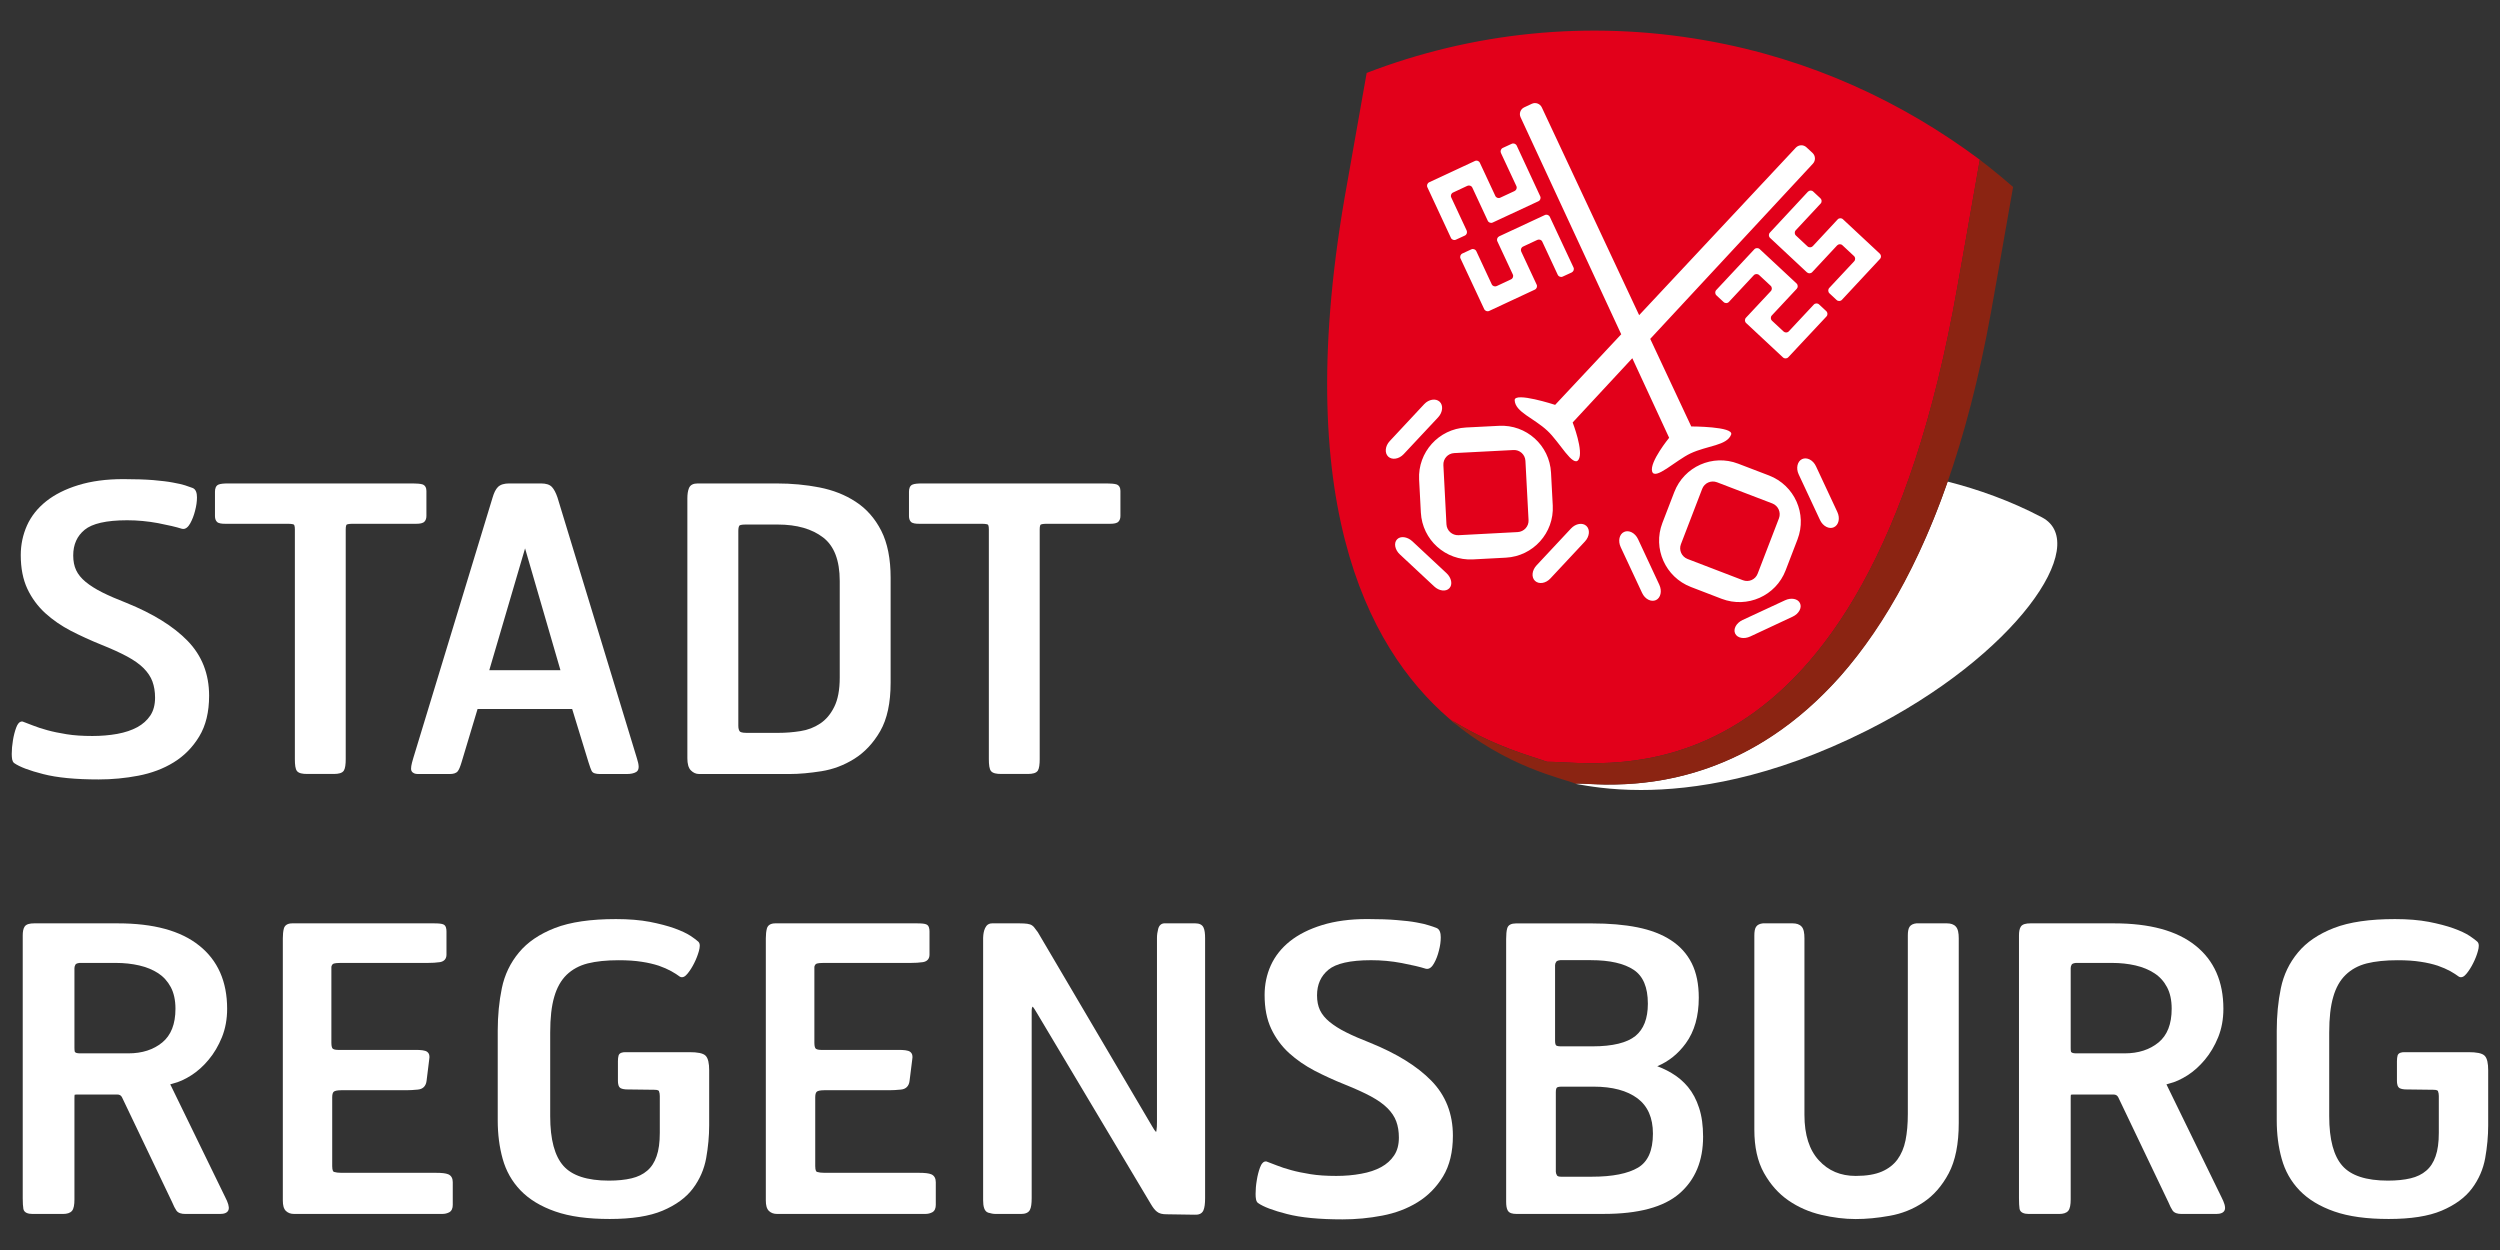
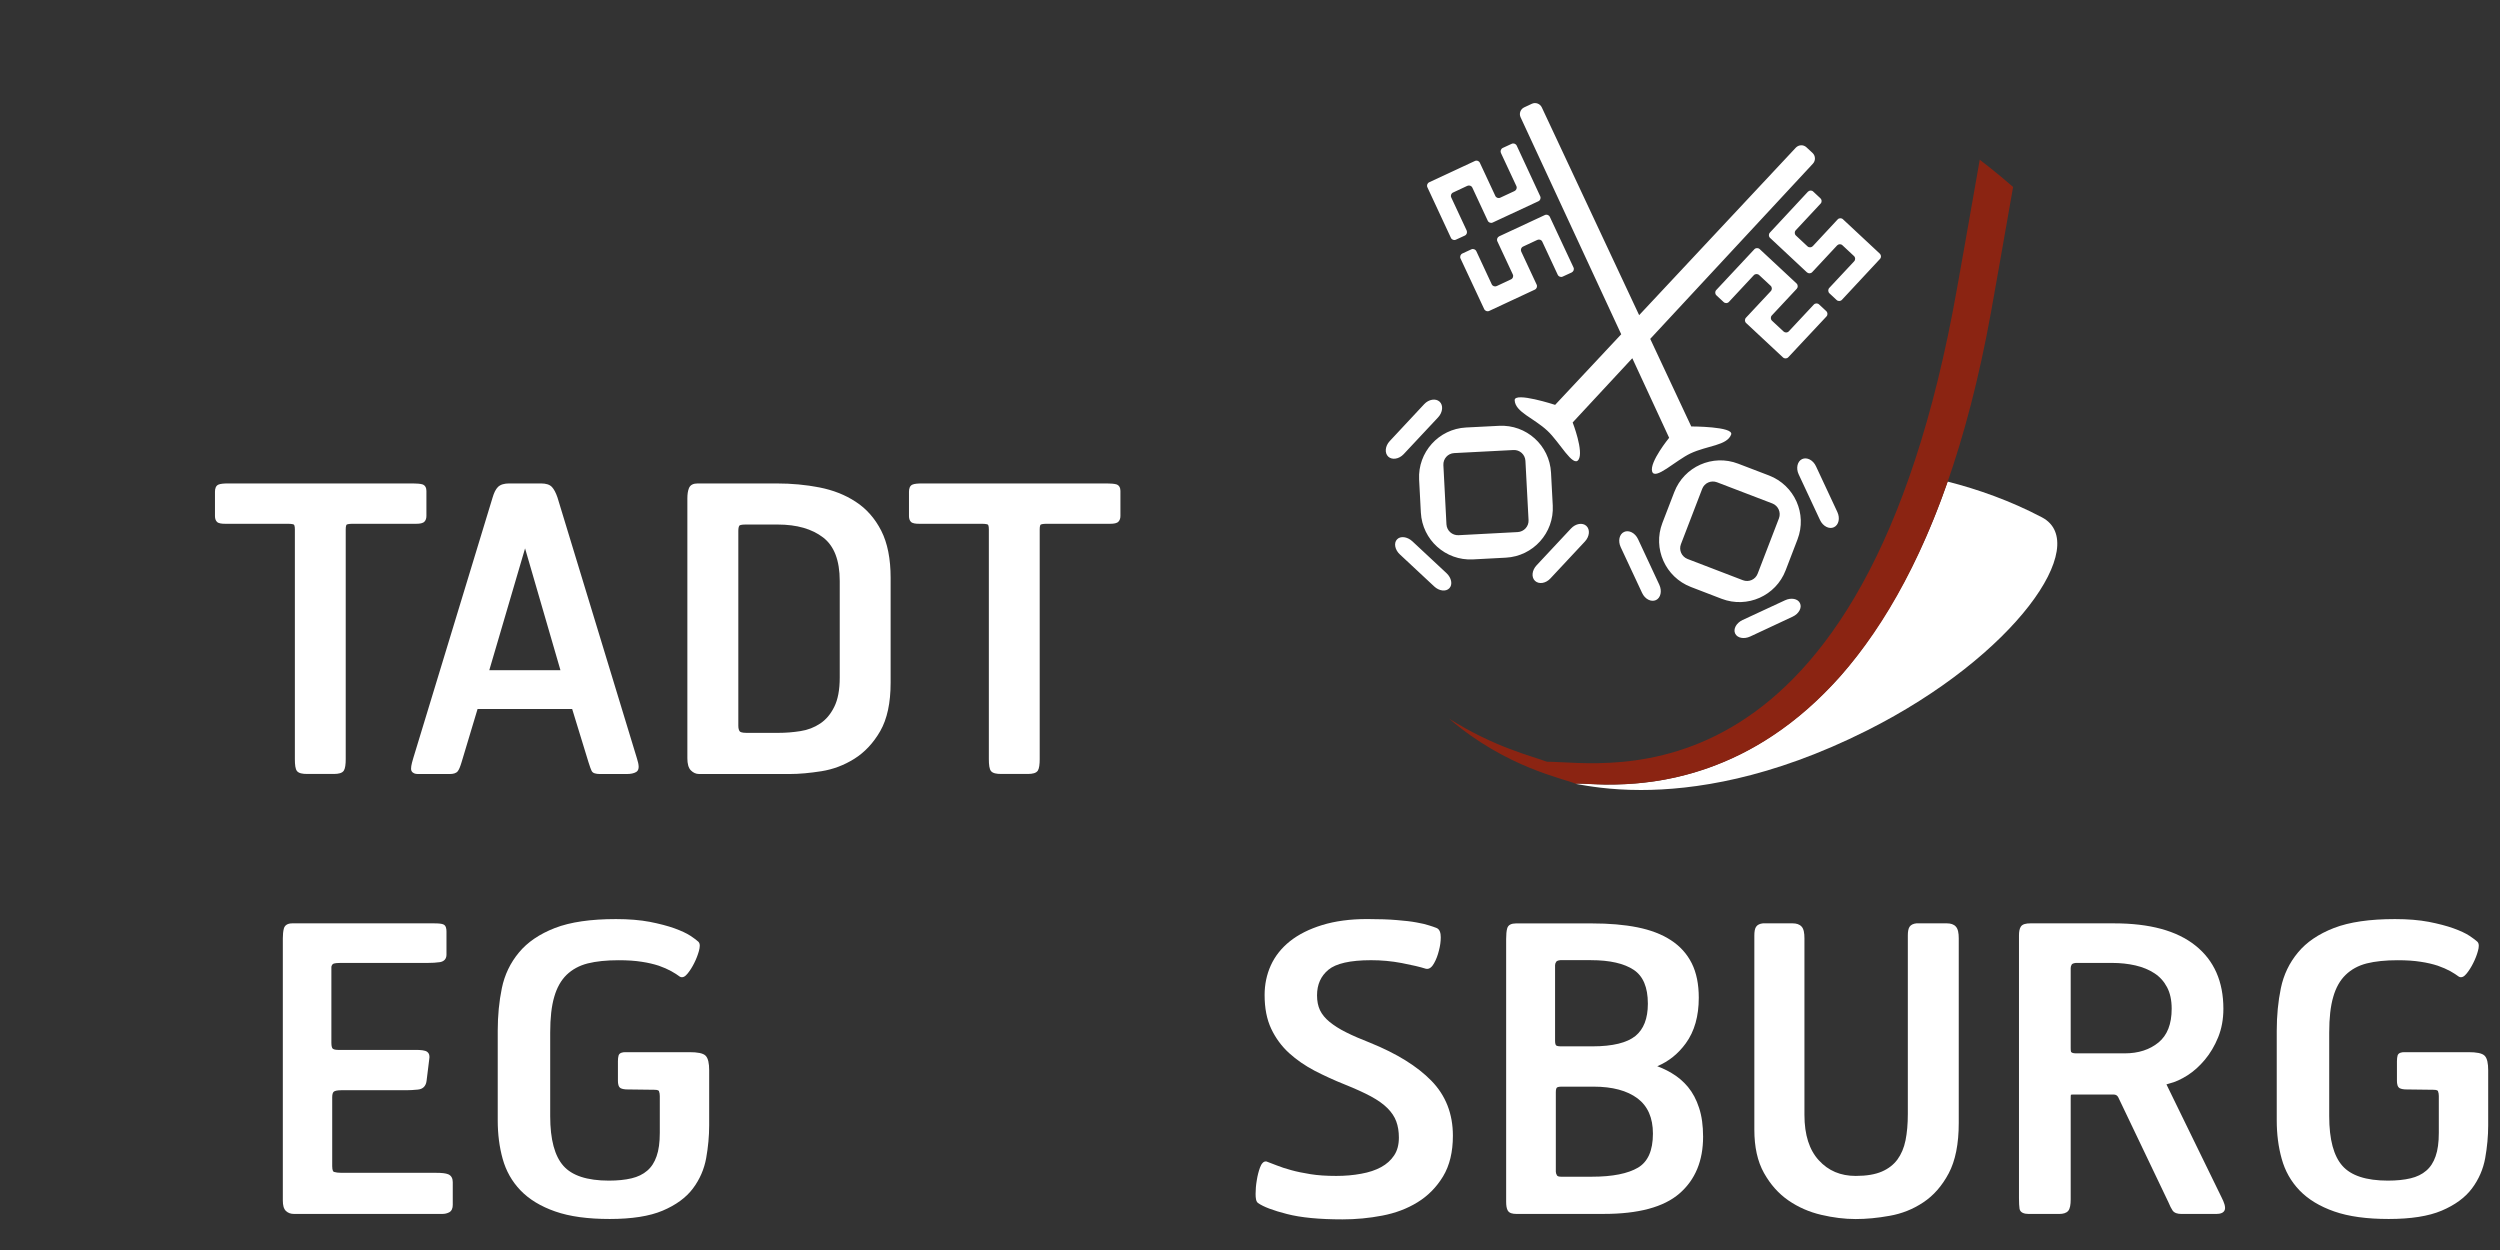
<svg xmlns="http://www.w3.org/2000/svg" width="76" height="38" viewBox="0 0 76 38" fill="none">
  <rect x="0" y="0" width="76" height="38" fill="#333333" stroke="none" />
-   <path d="M60.187 4.857C59.916 6.429 59.502 8.739 59.502 8.739C56.669 24.802 48.8 23.15 47.031 23.158C46.573 22.988 45.489 22.728 44.185 21.928C44.215 21.964 44.247 21.998 44.276 22.03C41.782 20.019 39.214 15.676 40.872 6.034L41.547 2.217C44.722 0.995 48.259 0.594 51.854 1.229C55.065 1.795 57.852 3.114 60.187 4.857Z" fill="#E2001A" />
-   <path fill-rule="evenodd" clip-rule="evenodd" d="M2.269 33.281C2.265 33.296 2.263 33.332 2.263 33.402V36.463C2.263 36.62 2.244 36.743 2.189 36.81C2.131 36.878 2.034 36.904 1.917 36.904H0.988C0.855 36.904 0.73 36.868 0.71 36.747C0.698 36.673 0.691 36.567 0.691 36.427V28.439C0.691 28.325 0.706 28.232 0.749 28.168C0.8 28.092 0.91 28.07 1.037 28.07H3.584C4.662 28.07 5.489 28.291 6.055 28.745C6.623 29.197 6.905 29.841 6.905 30.666C6.905 30.982 6.852 31.271 6.746 31.534C6.64 31.793 6.507 32.02 6.343 32.215C6.182 32.41 6.004 32.569 5.811 32.692C5.622 32.813 5.44 32.895 5.264 32.938C5.226 32.948 5.196 32.957 5.175 32.965C5.181 32.982 5.194 33.006 5.209 33.031L6.85 36.401C6.929 36.554 6.973 36.683 6.95 36.77C6.922 36.874 6.81 36.904 6.691 36.904H5.631C5.514 36.904 5.415 36.876 5.362 36.8C5.323 36.743 5.279 36.658 5.232 36.545L3.709 33.358C3.68 33.3 3.635 33.273 3.561 33.273H2.333C2.305 33.273 2.286 33.275 2.276 33.279L2.269 33.281ZM5.192 30.009C5.096 29.831 4.969 29.691 4.808 29.585C4.643 29.479 4.452 29.4 4.231 29.349C4.008 29.298 3.773 29.273 3.525 29.273H2.418C2.339 29.282 2.307 29.303 2.295 29.322C2.274 29.358 2.263 29.392 2.263 29.428V31.856C2.263 31.909 2.267 31.947 2.274 31.975C2.297 32.009 2.344 32.022 2.441 32.022H3.904C4.322 32.022 4.664 31.911 4.933 31.691C5.196 31.474 5.334 31.137 5.334 30.666C5.334 30.403 5.285 30.185 5.192 30.009Z" fill="white" />
  <path d="M13.656 36.854C13.594 36.886 13.527 36.903 13.454 36.903H8.931C8.839 36.903 8.759 36.875 8.695 36.816C8.623 36.75 8.598 36.636 8.598 36.498V28.523C8.598 28.409 8.608 28.309 8.629 28.229C8.659 28.114 8.761 28.07 8.884 28.07H13.194C13.331 28.07 13.437 28.078 13.491 28.108C13.558 28.146 13.573 28.235 13.573 28.32V29.022C13.573 29.149 13.501 29.227 13.376 29.249C13.274 29.264 13.138 29.274 12.967 29.274H10.324C10.186 29.274 10.129 29.295 10.112 29.312C10.086 29.342 10.074 29.372 10.074 29.404V31.703C10.074 31.811 10.095 31.86 10.114 31.878C10.137 31.898 10.186 31.917 10.277 31.917H12.634C12.795 31.917 12.922 31.929 12.984 31.974C13.056 32.027 13.066 32.112 13.049 32.201L12.967 32.863C12.947 33.017 12.856 33.109 12.706 33.123C12.581 33.136 12.462 33.143 12.347 33.143H10.373C10.248 33.143 10.178 33.162 10.148 33.187C10.12 33.21 10.099 33.259 10.099 33.357V35.45C10.099 35.588 10.133 35.62 10.152 35.626C10.207 35.643 10.284 35.654 10.383 35.654H13.264C13.425 35.654 13.548 35.666 13.626 35.698C13.724 35.739 13.764 35.828 13.764 35.938V36.629C13.764 36.727 13.734 36.812 13.656 36.854Z" fill="white" />
  <path d="M21.468 35.206C21.407 35.543 21.273 35.852 21.065 36.13C20.855 36.41 20.547 36.633 20.147 36.803C19.744 36.974 19.205 37.057 18.535 37.057C17.871 37.057 17.32 36.983 16.878 36.828C16.439 36.675 16.087 36.461 15.824 36.188C15.563 35.916 15.383 35.596 15.281 35.229C15.18 34.866 15.131 34.476 15.131 34.058V31.333C15.131 30.875 15.173 30.444 15.256 30.041C15.341 29.63 15.515 29.269 15.776 28.956C16.037 28.64 16.403 28.393 16.87 28.211C17.341 28.029 17.96 27.94 18.726 27.94C19.118 27.94 19.462 27.969 19.754 28.024C20.047 28.082 20.295 28.147 20.501 28.22C20.704 28.294 20.87 28.37 20.991 28.449C21.105 28.525 21.188 28.587 21.233 28.631C21.264 28.663 21.273 28.709 21.273 28.752C21.273 28.799 21.262 28.852 21.247 28.911C21.213 29.032 21.167 29.153 21.105 29.276C21.044 29.399 20.978 29.503 20.908 29.59C20.872 29.634 20.836 29.67 20.8 29.689C20.762 29.71 20.711 29.717 20.668 29.691C20.598 29.638 20.509 29.581 20.403 29.522C20.299 29.465 20.174 29.409 20.028 29.358C19.879 29.31 19.706 29.267 19.508 29.238C19.307 29.206 19.076 29.191 18.808 29.191C18.439 29.191 18.125 29.223 17.865 29.288C17.608 29.354 17.396 29.471 17.224 29.636C17.055 29.802 16.929 30.024 16.849 30.304C16.766 30.586 16.726 30.947 16.726 31.388V33.931C16.726 34.648 16.864 35.144 17.127 35.441C17.387 35.736 17.843 35.891 18.512 35.891C18.777 35.891 19.006 35.867 19.199 35.821C19.39 35.776 19.549 35.698 19.674 35.59C19.801 35.483 19.896 35.337 19.96 35.151C20.026 34.966 20.058 34.728 20.058 34.44V33.32C20.058 33.263 20.049 33.212 20.032 33.17C20.028 33.157 20.002 33.129 19.892 33.129L19.082 33.119C18.993 33.119 18.919 33.108 18.868 33.081C18.8 33.042 18.785 32.947 18.785 32.856V32.262C18.785 32.194 18.791 32.137 18.804 32.09C18.83 32.003 18.927 31.986 19.01 31.986H20.963C21.197 31.986 21.372 32.014 21.451 32.094C21.529 32.173 21.559 32.33 21.559 32.535V34.213C21.559 34.542 21.527 34.873 21.468 35.206Z" fill="white" />
-   <path d="M28.34 36.854C28.278 36.886 28.21 36.903 28.138 36.903H23.616C23.523 36.903 23.442 36.875 23.379 36.816C23.307 36.75 23.281 36.636 23.281 36.498V28.523C23.281 28.409 23.292 28.309 23.313 28.229C23.343 28.114 23.445 28.07 23.568 28.07H27.877C28.015 28.07 28.121 28.078 28.174 28.108C28.242 28.146 28.257 28.235 28.257 28.32V29.022C28.257 29.149 28.185 29.227 28.059 29.249C27.958 29.264 27.822 29.274 27.65 29.274H25.008C24.87 29.274 24.812 29.295 24.796 29.312C24.77 29.342 24.757 29.372 24.757 29.404V31.703C24.757 31.811 24.779 31.86 24.798 31.878C24.821 31.898 24.87 31.917 24.961 31.917H27.317C27.478 31.917 27.606 31.929 27.667 31.974C27.739 32.027 27.75 32.112 27.733 32.201L27.65 32.863C27.631 33.017 27.54 33.109 27.389 33.123C27.264 33.136 27.145 33.143 27.031 33.143H25.056C24.931 33.143 24.861 33.162 24.832 33.187C24.804 33.21 24.783 33.259 24.783 33.357V35.45C24.783 35.588 24.817 35.62 24.836 35.626C24.891 35.643 24.967 35.654 25.067 35.654H27.949C28.108 35.654 28.231 35.666 28.31 35.698C28.407 35.739 28.448 35.828 28.448 35.938V36.629C28.448 36.727 28.418 36.812 28.34 36.854Z" fill="white" />
-   <path d="M35.146 34.414C35.151 34.401 35.155 34.384 35.157 34.363C35.168 34.301 35.172 34.217 35.172 34.106V28.512C35.172 28.418 35.185 28.327 35.21 28.234C35.24 28.125 35.312 28.062 35.422 28.07H36.338C36.453 28.07 36.548 28.106 36.589 28.202C36.623 28.276 36.635 28.386 36.635 28.522V36.426C36.635 36.588 36.62 36.713 36.584 36.795C36.538 36.901 36.434 36.935 36.311 36.927L35.458 36.914C35.339 36.914 35.242 36.893 35.172 36.836C35.106 36.787 35.042 36.7 34.977 36.588L31.513 30.781C31.469 30.702 31.429 30.645 31.397 30.603C31.367 30.615 31.363 30.677 31.363 30.762V36.426C31.363 36.586 31.348 36.709 31.308 36.783C31.261 36.872 31.159 36.904 31.043 36.904H30.268C30.196 36.904 30.122 36.889 30.041 36.865C29.919 36.825 29.887 36.668 29.887 36.486V28.512C29.887 28.494 29.889 28.465 29.893 28.422C29.897 28.38 29.906 28.335 29.919 28.287C29.933 28.236 29.957 28.189 29.988 28.147C30.031 28.094 30.092 28.07 30.16 28.07H30.994C31.093 28.07 31.17 28.075 31.229 28.083C31.289 28.091 31.342 28.108 31.38 28.136C31.414 28.159 31.443 28.191 31.467 28.229C31.486 28.259 31.513 28.295 31.552 28.342L35.034 34.255C35.076 34.329 35.11 34.378 35.138 34.405L35.146 34.414Z" fill="white" />
  <path d="M43.869 35.763C43.669 36.092 43.41 36.355 43.092 36.55C42.776 36.745 42.418 36.879 42.019 36.955C41.623 37.031 41.22 37.069 40.812 37.069C40.111 37.069 39.548 37.016 39.124 36.906C38.706 36.8 38.41 36.688 38.242 36.571C38.208 36.543 38.191 36.501 38.183 36.459C38.174 36.416 38.17 36.361 38.17 36.295C38.17 36.166 38.181 36.028 38.206 35.882C38.229 35.733 38.263 35.606 38.303 35.496C38.325 35.438 38.348 35.392 38.378 35.36C38.407 35.324 38.45 35.3 38.501 35.309L38.817 35.43C38.938 35.479 39.082 35.525 39.252 35.572C39.419 35.619 39.616 35.659 39.839 35.695C40.062 35.731 40.323 35.748 40.622 35.748C40.887 35.748 41.139 35.727 41.379 35.682C41.616 35.64 41.818 35.572 41.985 35.481C42.153 35.39 42.284 35.271 42.382 35.124C42.477 34.982 42.526 34.802 42.526 34.582C42.526 34.397 42.499 34.234 42.446 34.09C42.395 33.95 42.306 33.816 42.18 33.689C42.055 33.564 41.888 33.445 41.676 33.33C41.464 33.216 41.201 33.097 40.885 32.97C40.566 32.843 40.261 32.703 39.968 32.552C39.676 32.399 39.415 32.219 39.188 32.013C38.961 31.805 38.779 31.559 38.645 31.275C38.509 30.987 38.444 30.645 38.444 30.249C38.444 29.931 38.505 29.631 38.632 29.349C38.76 29.067 38.955 28.821 39.215 28.613C39.476 28.406 39.803 28.242 40.193 28.122C40.586 28.001 41.042 27.939 41.561 27.939C41.928 27.939 42.231 27.95 42.471 27.971C42.713 27.99 42.91 28.013 43.067 28.043C43.224 28.071 43.347 28.1 43.436 28.13C43.525 28.157 43.601 28.183 43.665 28.208C43.769 28.247 43.799 28.363 43.799 28.493C43.799 28.618 43.782 28.753 43.743 28.898C43.708 29.042 43.659 29.171 43.595 29.284C43.536 29.392 43.451 29.477 43.343 29.449C43.171 29.394 42.927 29.337 42.615 29.277C42.306 29.218 41.994 29.19 41.68 29.19C41.039 29.19 40.613 29.292 40.386 29.479C40.155 29.67 40.038 29.926 40.038 30.259C40.038 30.435 40.068 30.584 40.127 30.709C40.187 30.834 40.282 30.953 40.416 31.063C40.55 31.173 40.719 31.282 40.923 31.383C41.126 31.485 41.372 31.591 41.654 31.701C42.46 32.028 43.082 32.412 43.514 32.855C43.951 33.303 44.168 33.861 44.168 34.526C44.168 35.016 44.07 35.43 43.869 35.763Z" fill="white" />
  <path fill-rule="evenodd" clip-rule="evenodd" d="M51.057 36.281C50.576 36.699 49.804 36.903 48.754 36.903H46.095C45.984 36.903 45.883 36.882 45.836 36.801C45.8 36.739 45.787 36.646 45.787 36.534V28.547C45.787 28.411 45.796 28.301 45.819 28.222C45.849 28.11 45.957 28.072 46.084 28.072H48.404C48.917 28.072 49.373 28.11 49.774 28.19C50.177 28.271 50.517 28.4 50.794 28.581C51.072 28.761 51.284 28.994 51.429 29.283C51.573 29.571 51.643 29.921 51.643 30.332C51.643 30.89 51.513 31.353 51.248 31.717C51.017 32.035 50.729 32.267 50.381 32.413C50.531 32.47 50.678 32.538 50.816 32.621C51.004 32.731 51.17 32.871 51.314 33.043C51.458 33.217 51.571 33.429 51.651 33.677C51.734 33.925 51.774 34.22 51.774 34.557C51.774 35.287 51.537 35.864 51.057 36.281ZM49.666 29.484C49.376 29.291 48.945 29.189 48.364 29.189H47.429C47.35 29.198 47.318 29.221 47.308 29.24C47.284 29.274 47.274 29.308 47.274 29.344V31.641C47.274 31.726 47.291 31.764 47.306 31.779C47.318 31.792 47.359 31.809 47.452 31.809H48.413C49.032 31.809 49.462 31.698 49.715 31.495C49.965 31.291 50.095 30.969 50.095 30.511C50.095 30.006 49.946 29.671 49.666 29.484ZM49.781 33.391C49.465 33.155 49.021 33.034 48.44 33.034H47.477C47.382 33.034 47.342 33.051 47.329 33.064C47.314 33.079 47.297 33.117 47.297 33.202V35.618C47.297 35.654 47.308 35.69 47.331 35.73C47.344 35.751 47.373 35.772 47.454 35.772H48.394C49.023 35.772 49.49 35.677 49.798 35.495C50.092 35.319 50.249 34.983 50.249 34.462C50.249 33.978 50.09 33.624 49.781 33.391Z" fill="white" />
  <path d="M59.241 35.669C59.039 36.049 58.781 36.346 58.465 36.554C58.153 36.762 57.811 36.897 57.442 36.961C57.077 37.027 56.736 37.059 56.414 37.059C56.076 37.059 55.727 37.016 55.366 36.931C55.001 36.846 54.668 36.7 54.369 36.494C54.068 36.287 53.82 36.007 53.625 35.659C53.428 35.307 53.332 34.868 53.332 34.344V28.439C53.332 28.329 53.345 28.236 53.383 28.177C53.425 28.111 53.504 28.079 53.591 28.07H54.498C54.611 28.07 54.704 28.098 54.768 28.168C54.834 28.238 54.855 28.365 54.855 28.524V33.892C54.855 34.501 55.003 34.959 55.292 35.273C55.582 35.591 55.953 35.748 56.414 35.748C56.742 35.748 57.005 35.703 57.207 35.616C57.408 35.529 57.565 35.407 57.682 35.249C57.798 35.09 57.881 34.897 57.928 34.666C57.975 34.431 57.998 34.166 57.998 33.869V28.439C57.998 28.329 58.011 28.236 58.049 28.177C58.091 28.111 58.17 28.079 58.257 28.07H59.188C59.3 28.07 59.395 28.098 59.457 28.168C59.523 28.238 59.546 28.365 59.546 28.524V34.142C59.546 34.774 59.444 35.286 59.241 35.669Z" fill="white" />
  <path fill-rule="evenodd" clip-rule="evenodd" d="M62.955 33.281C62.951 33.296 62.949 33.332 62.949 33.402V36.463C62.949 36.62 62.929 36.743 62.874 36.81C62.817 36.878 62.717 36.904 62.603 36.904H61.674C61.54 36.904 61.415 36.868 61.394 36.747C61.383 36.673 61.377 36.567 61.377 36.427V28.439C61.377 28.325 61.392 28.232 61.434 28.168C61.485 28.092 61.595 28.07 61.723 28.07H64.27C65.347 28.07 66.174 28.291 66.741 28.745C67.309 29.197 67.591 29.841 67.591 30.666C67.591 30.982 67.538 31.271 67.432 31.534C67.326 31.793 67.192 32.02 67.029 32.215C66.866 32.41 66.69 32.569 66.497 32.692C66.306 32.813 66.126 32.895 65.95 32.938C65.911 32.948 65.882 32.957 65.86 32.965C65.867 32.982 65.879 33.006 65.892 33.031L67.536 36.401C67.614 36.554 67.659 36.683 67.636 36.77C67.608 36.874 67.493 36.904 67.375 36.904H66.316C66.2 36.904 66.1 36.876 66.047 36.8C66.009 36.743 65.964 36.658 65.918 36.545L64.395 33.358C64.365 33.3 64.321 33.273 64.244 33.273H63.019C62.991 33.273 62.972 33.275 62.961 33.279L62.955 33.281ZM65.877 30.009C65.782 29.831 65.655 29.691 65.491 29.585C65.328 29.479 65.137 29.4 64.917 29.349C64.694 29.298 64.459 29.273 64.21 29.273H63.103C63.025 29.282 62.993 29.303 62.98 29.322C62.959 29.358 62.949 29.392 62.949 29.428V31.856C62.949 31.909 62.951 31.947 62.959 31.975C62.982 32.009 63.029 32.022 63.127 32.022H64.59C65.008 32.022 65.349 31.911 65.619 31.691C65.882 31.474 66.019 31.137 66.019 30.666C66.019 30.403 65.971 30.185 65.877 30.009Z" fill="white" />
  <path d="M75.55 35.206C75.489 35.543 75.355 35.852 75.147 36.13C74.937 36.41 74.629 36.633 74.229 36.803C73.826 36.974 73.287 37.057 72.617 37.057C71.953 37.057 71.402 36.983 70.96 36.828C70.522 36.675 70.169 36.461 69.906 36.188C69.645 35.916 69.465 35.596 69.364 35.229C69.262 34.866 69.213 34.476 69.213 34.058V31.333C69.213 30.875 69.255 30.444 69.338 30.041C69.423 29.63 69.597 29.269 69.858 28.956C70.118 28.64 70.485 28.393 70.952 28.211C71.423 28.029 72.042 27.94 72.808 27.94C73.2 27.94 73.544 27.969 73.836 28.024C74.129 28.082 74.379 28.147 74.583 28.22C74.789 28.294 74.952 28.37 75.073 28.449C75.187 28.525 75.268 28.587 75.315 28.631C75.346 28.663 75.355 28.709 75.355 28.752C75.355 28.799 75.346 28.852 75.329 28.911C75.296 29.032 75.249 29.153 75.187 29.276C75.126 29.399 75.06 29.503 74.99 29.59C74.954 29.634 74.918 29.67 74.882 29.689C74.844 29.71 74.793 29.717 74.75 29.691C74.68 29.638 74.591 29.581 74.487 29.522C74.381 29.465 74.256 29.409 74.11 29.358C73.962 29.31 73.788 29.267 73.59 29.238C73.389 29.206 73.158 29.191 72.89 29.191C72.521 29.191 72.207 29.223 71.947 29.288C71.69 29.354 71.478 29.471 71.308 29.636C71.136 29.802 71.011 30.024 70.931 30.304C70.848 30.586 70.808 30.947 70.808 31.388V33.931C70.808 34.648 70.946 35.144 71.209 35.441C71.469 35.736 71.925 35.891 72.594 35.891C72.859 35.891 73.088 35.867 73.281 35.821C73.472 35.776 73.631 35.698 73.756 35.59C73.883 35.483 73.978 35.337 74.042 35.151C74.108 34.966 74.14 34.728 74.14 34.44V33.32C74.14 33.263 74.131 33.212 74.114 33.17C74.11 33.157 74.085 33.129 73.974 33.129L73.164 33.119C73.075 33.119 73.001 33.108 72.95 33.081C72.882 33.042 72.867 32.947 72.867 32.856V32.262C72.867 32.194 72.874 32.137 72.886 32.09C72.912 32.003 73.009 31.986 73.092 31.986H75.045C75.278 31.986 75.454 32.014 75.533 32.094C75.612 32.173 75.641 32.33 75.641 32.535V34.213C75.641 34.542 75.609 34.873 75.55 35.206Z" fill="white" />
-   <path d="M6.056 22.389C5.857 22.718 5.598 22.981 5.28 23.176C4.964 23.371 4.605 23.504 4.207 23.581C3.81 23.657 3.407 23.695 3 23.695C2.298 23.695 1.736 23.642 1.312 23.532C0.894 23.426 0.597 23.314 0.43 23.197C0.396 23.172 0.379 23.127 0.37 23.087C0.362 23.042 0.357 22.987 0.357 22.921C0.357 22.792 0.368 22.654 0.393 22.508C0.417 22.359 0.451 22.232 0.491 22.122C0.512 22.064 0.536 22.018 0.565 21.986C0.595 21.952 0.637 21.927 0.688 21.935L1.004 22.056C1.125 22.105 1.269 22.151 1.439 22.198C1.607 22.245 1.804 22.285 2.027 22.321C2.249 22.357 2.51 22.374 2.809 22.374C3.074 22.374 3.327 22.353 3.566 22.31C3.804 22.266 4.005 22.198 4.173 22.107C4.34 22.016 4.472 21.897 4.569 21.753C4.665 21.608 4.714 21.428 4.714 21.208C4.714 21.023 4.686 20.86 4.633 20.715C4.582 20.576 4.493 20.442 4.368 20.315C4.243 20.189 4.075 20.071 3.863 19.956C3.651 19.842 3.388 19.723 3.072 19.596C2.754 19.468 2.449 19.328 2.156 19.178C1.863 19.025 1.602 18.845 1.375 18.639C1.149 18.431 0.966 18.185 0.832 17.901C0.697 17.613 0.631 17.269 0.631 16.875C0.631 16.556 0.695 16.258 0.82 15.975C0.947 15.693 1.142 15.447 1.403 15.239C1.664 15.032 1.99 14.868 2.381 14.748C2.773 14.627 3.229 14.565 3.749 14.565C4.116 14.565 4.419 14.576 4.659 14.595C4.9 14.616 5.098 14.639 5.254 14.669C5.411 14.697 5.537 14.726 5.626 14.754C5.713 14.784 5.789 14.809 5.855 14.834C5.956 14.873 5.988 14.989 5.988 15.119C5.988 15.244 5.969 15.38 5.931 15.524C5.895 15.668 5.846 15.797 5.783 15.91C5.723 16.018 5.638 16.103 5.53 16.075C5.358 16.02 5.114 15.963 4.803 15.903C4.493 15.846 4.181 15.816 3.867 15.816C3.227 15.816 2.803 15.918 2.574 16.105C2.343 16.294 2.226 16.552 2.226 16.885C2.226 17.061 2.256 17.21 2.315 17.335C2.374 17.46 2.47 17.579 2.603 17.689C2.737 17.799 2.907 17.907 3.11 18.009C3.314 18.111 3.56 18.217 3.842 18.327C4.65 18.654 5.271 19.038 5.702 19.481C6.139 19.931 6.357 20.489 6.357 21.152C6.357 21.642 6.258 22.056 6.056 22.389Z" fill="white" />
  <path d="M12.906 15.855C12.857 15.91 12.76 15.923 12.654 15.923H10.724C10.601 15.923 10.55 15.94 10.537 15.95C10.529 15.959 10.51 15.993 10.51 16.09V23.077C10.51 23.233 10.495 23.357 10.454 23.424C10.404 23.505 10.287 23.528 10.153 23.528H9.333C9.199 23.528 9.084 23.509 9.029 23.441C8.978 23.38 8.964 23.246 8.964 23.077V16.09C8.964 15.993 8.944 15.959 8.936 15.95C8.923 15.94 8.872 15.923 8.749 15.923H6.845C6.739 15.923 6.641 15.912 6.595 15.864C6.55 15.819 6.535 15.755 6.535 15.685V14.947C6.535 14.854 6.561 14.765 6.643 14.731C6.703 14.706 6.8 14.697 6.928 14.697H12.558C12.677 14.697 12.773 14.706 12.836 14.723C12.927 14.75 12.963 14.831 12.963 14.924V15.685C12.963 15.751 12.947 15.811 12.906 15.855Z" fill="white" />
  <path fill-rule="evenodd" clip-rule="evenodd" d="M19.415 23.303C19.417 23.367 19.4 23.433 19.343 23.467C19.271 23.511 19.173 23.53 19.057 23.53H18.236C18.177 23.53 18.126 23.524 18.085 23.511C18.045 23.501 18.007 23.477 17.986 23.437C17.962 23.392 17.933 23.303 17.892 23.178L17.394 21.554H14.518L14.03 23.178C13.992 23.303 13.954 23.399 13.914 23.448C13.863 23.509 13.776 23.53 13.676 23.53H12.7C12.622 23.53 12.546 23.507 12.51 23.437C12.491 23.399 12.495 23.341 12.503 23.288C12.512 23.229 12.531 23.155 12.56 23.059L14.976 15.121C15.017 14.981 15.069 14.873 15.139 14.803C15.216 14.729 15.332 14.697 15.475 14.697H16.45C16.59 14.697 16.707 14.727 16.779 14.805C16.843 14.873 16.898 14.981 16.946 15.119L19.364 23.059C19.396 23.157 19.413 23.238 19.415 23.303ZM15.962 16.671L14.874 20.375H17.038L15.962 16.671Z" fill="white" />
  <path fill-rule="evenodd" clip-rule="evenodd" d="M26.759 22.226C26.549 22.59 26.286 22.87 25.972 23.067C25.66 23.263 25.327 23.388 24.971 23.445C24.619 23.5 24.298 23.53 24.01 23.53H21.255C21.157 23.53 21.075 23.492 21.005 23.422C20.926 23.345 20.896 23.214 20.896 23.053V15.148C20.896 15.025 20.911 14.923 20.943 14.843C20.983 14.737 21.083 14.697 21.206 14.697H23.617C24.065 14.697 24.496 14.737 24.907 14.817C25.321 14.898 25.692 15.042 26.014 15.254C26.341 15.466 26.599 15.761 26.79 16.134C26.981 16.51 27.075 16.989 27.075 17.566V20.756C27.075 21.364 26.971 21.856 26.759 22.226ZM25.528 17.663C25.528 17.029 25.355 16.595 25.024 16.34C24.684 16.079 24.226 15.946 23.643 15.946H22.659C22.525 15.946 22.483 15.969 22.477 15.98C22.459 16.005 22.445 16.054 22.445 16.137V22.064C22.445 22.145 22.462 22.198 22.487 22.232C22.502 22.253 22.557 22.279 22.693 22.279H23.654C23.881 22.279 24.107 22.262 24.332 22.226C24.555 22.192 24.754 22.115 24.933 21.996C25.108 21.88 25.251 21.712 25.361 21.489C25.471 21.269 25.528 20.974 25.528 20.597V17.663Z" fill="white" />
  <path d="M34.004 15.855C33.955 15.91 33.858 15.923 33.752 15.923H31.822C31.698 15.923 31.648 15.94 31.635 15.95C31.626 15.959 31.607 15.993 31.607 16.09V23.077C31.607 23.233 31.592 23.357 31.552 23.424C31.501 23.505 31.385 23.528 31.251 23.528H30.43C30.297 23.528 30.182 23.509 30.127 23.441C30.076 23.38 30.061 23.246 30.061 23.077V16.09C30.061 15.993 30.042 15.959 30.034 15.95C30.021 15.94 29.97 15.923 29.847 15.923H27.942C27.836 15.923 27.739 15.912 27.692 15.864C27.648 15.819 27.633 15.755 27.633 15.685V14.947C27.633 14.854 27.658 14.765 27.741 14.731C27.8 14.706 27.898 14.697 28.025 14.697H33.656C33.775 14.697 33.87 14.706 33.934 14.723C34.025 14.75 34.061 14.831 34.061 14.924V15.685C34.061 15.751 34.044 15.811 34.004 15.855Z" fill="white" />
  <path d="M59.207 14.64C58.301 17.27 57.08 19.267 55.905 20.599C54.306 22.36 52.692 23.159 51.307 23.537C50.357 23.796 49.549 23.849 48.881 23.849H48.773C48.486 23.844 48.206 23.821 48.003 23.821C47.965 23.821 47.928 23.821 47.895 23.823L47.911 23.832C48.264 23.895 48.934 24.016 49.884 24.016C51.464 24.016 53.82 23.683 56.76 22.205C61.277 19.936 63.597 16.532 62.077 15.728C61.118 15.223 60.13 14.875 59.207 14.64Z" fill="white" />
  <path d="M60.525 9.499C57.618 25.575 48.695 23.741 47.898 23.825C47.569 23.673 45.798 23.35 44.053 21.847C45.416 22.71 46.555 22.981 47.028 23.157C48.797 23.151 56.665 24.801 59.499 8.738C59.499 8.738 59.912 6.43 60.184 4.856C60.184 4.856 60.659 5.213 61.198 5.684C60.926 7.255 60.525 9.499 60.525 9.499Z" fill="#8B2412" />
  <path d="M53.834 8.849C53.876 8.803 53.874 8.731 53.828 8.688L53.478 8.362C53.431 8.319 53.359 8.321 53.316 8.366L52.559 9.178C52.517 9.225 52.445 9.227 52.398 9.182L52.18 8.979C52.133 8.936 52.131 8.864 52.173 8.818L53.333 7.577C53.376 7.532 53.448 7.53 53.495 7.573L54.614 8.616C54.661 8.661 54.663 8.733 54.621 8.779L53.864 9.589C53.821 9.634 53.823 9.708 53.87 9.751L54.22 10.077C54.267 10.12 54.339 10.118 54.381 10.071L55.138 9.261C55.181 9.214 55.253 9.212 55.299 9.254L55.518 9.458C55.565 9.503 55.567 9.575 55.524 9.621L54.364 10.86C54.322 10.906 54.25 10.909 54.203 10.866L53.083 9.821C53.036 9.778 53.034 9.706 53.077 9.659L53.834 8.849ZM55.108 7.484L55.864 6.671C55.906 6.625 55.978 6.622 56.025 6.665L57.145 7.71C57.191 7.753 57.196 7.825 57.151 7.872L55.995 9.114C55.953 9.161 55.88 9.163 55.834 9.121L55.615 8.917C55.569 8.873 55.567 8.801 55.609 8.754L56.366 7.944C56.409 7.897 56.407 7.825 56.36 7.783L56.01 7.456C55.963 7.411 55.891 7.416 55.849 7.46L55.092 8.272C55.049 8.319 54.977 8.321 54.93 8.279L53.811 7.233C53.764 7.191 53.762 7.119 53.804 7.072L54.96 5.829C55.005 5.783 55.077 5.78 55.121 5.823L55.342 6.029C55.386 6.071 55.391 6.143 55.346 6.19L54.591 7C54.547 7.047 54.551 7.119 54.597 7.161L54.947 7.488C54.992 7.532 55.066 7.528 55.108 7.484ZM42.933 16.453L43.974 17.424C44.127 17.566 44.165 17.772 44.061 17.882C43.957 17.994 43.749 17.969 43.599 17.827L42.557 16.855C42.405 16.716 42.364 16.508 42.47 16.397C42.572 16.287 42.78 16.313 42.933 16.453ZM42.672 13.806C42.53 13.958 42.32 13.99 42.203 13.882C42.087 13.772 42.106 13.56 42.248 13.409L43.295 12.287C43.435 12.137 43.645 12.103 43.764 12.211C43.881 12.319 43.862 12.533 43.72 12.686L42.672 13.806ZM47.134 17.583C46.994 17.736 46.784 17.77 46.665 17.659C46.549 17.551 46.568 17.339 46.712 17.186L47.758 16.067C47.9 15.914 48.11 15.88 48.226 15.988C48.343 16.098 48.324 16.308 48.182 16.461L47.134 17.583ZM44.566 12.996L45.569 12.945C46.4 12.9 47.107 13.539 47.151 14.368L47.204 15.371C47.247 16.2 46.608 16.909 45.779 16.953L44.776 17.006C43.944 17.049 43.238 16.412 43.194 15.581L43.141 14.578C43.098 13.748 43.737 13.04 44.566 12.996ZM43.879 14.141L43.972 15.939C43.983 16.132 44.146 16.279 44.339 16.27L46.139 16.175C46.33 16.164 46.479 16.001 46.468 15.81L46.373 14.009C46.362 13.816 46.199 13.67 46.008 13.681L44.207 13.774C44.014 13.784 43.868 13.948 43.879 14.141ZM46.337 3.263L46.568 3.155C46.68 3.102 46.818 3.151 46.871 3.265L49.83 9.581L54.593 4.489C54.68 4.398 54.824 4.391 54.916 4.478L55.102 4.65C55.193 4.737 55.2 4.881 55.113 4.975L50.167 10.302L51.414 12.964C51.414 12.964 52.716 12.964 52.627 13.21C52.502 13.547 51.906 13.543 51.391 13.784C50.943 13.995 50.305 14.618 50.224 14.33C50.144 14.041 50.742 13.309 50.742 13.309L49.622 10.89L47.809 12.843C47.809 12.843 48.152 13.725 47.987 13.975C47.821 14.224 47.406 13.432 47.043 13.097C46.627 12.707 46.061 12.527 46.046 12.166C46.038 11.905 47.276 12.308 47.276 12.308L49.285 10.162L46.226 3.566C46.173 3.452 46.222 3.316 46.337 3.263ZM54.08 15.757C54.148 15.577 54.059 15.375 53.879 15.305L52.197 14.661C52.016 14.593 51.817 14.68 51.747 14.86L51.1 16.544C51.032 16.722 51.121 16.923 51.302 16.993L52.983 17.638C53.164 17.708 53.365 17.619 53.433 17.439L54.08 15.757ZM53.779 14.455C54.555 14.754 54.943 15.623 54.644 16.399L54.283 17.339C53.987 18.113 53.117 18.501 52.339 18.204L51.403 17.844C50.627 17.545 50.239 16.675 50.536 15.899L50.897 14.962C51.194 14.185 52.065 13.797 52.841 14.096L53.779 14.455ZM49.919 18.024L49.27 16.635C49.181 16.444 49.227 16.238 49.372 16.171C49.518 16.103 49.707 16.2 49.796 16.389L50.443 17.776C50.532 17.967 50.485 18.175 50.341 18.243C50.194 18.31 50.006 18.213 49.919 18.024ZM55.329 15.81L54.68 14.421C54.591 14.232 54.64 14.024 54.784 13.956C54.93 13.889 55.119 13.986 55.206 14.175L55.855 15.564C55.944 15.753 55.898 15.96 55.751 16.028C55.607 16.096 55.418 15.999 55.329 15.81ZM54.264 18.249C54.453 18.16 54.657 18.2 54.72 18.338C54.786 18.476 54.684 18.66 54.496 18.747L53.206 19.35C53.017 19.437 52.814 19.398 52.748 19.259C52.684 19.121 52.784 18.938 52.973 18.849L54.264 18.249ZM45.457 5.954C45.482 6.012 45.55 6.037 45.607 6.01L46.042 5.808C46.099 5.78 46.125 5.713 46.097 5.655L45.628 4.65C45.603 4.593 45.626 4.525 45.684 4.497L45.955 4.372C46.012 4.345 46.08 4.37 46.108 4.427L46.822 5.965C46.85 6.022 46.825 6.092 46.767 6.118L45.378 6.765C45.323 6.792 45.253 6.767 45.227 6.709L44.759 5.704C44.733 5.647 44.666 5.624 44.608 5.649L44.173 5.853C44.116 5.878 44.091 5.946 44.118 6.003L44.587 7.008C44.612 7.066 44.589 7.134 44.532 7.161L44.26 7.286C44.203 7.314 44.135 7.288 44.108 7.231L43.393 5.694C43.365 5.636 43.391 5.568 43.448 5.541L44.837 4.894C44.895 4.866 44.962 4.892 44.988 4.949L45.457 5.954ZM46.245 7.647L46.714 8.652C46.742 8.709 46.716 8.777 46.659 8.805L45.272 9.452C45.215 9.479 45.147 9.454 45.119 9.396L44.4 7.859C44.373 7.802 44.398 7.734 44.456 7.706L44.727 7.581C44.784 7.553 44.852 7.579 44.88 7.636L45.348 8.641C45.374 8.699 45.442 8.722 45.499 8.697L45.934 8.493C45.991 8.468 46.017 8.4 45.989 8.342L45.52 7.337C45.493 7.28 45.518 7.212 45.575 7.184L46.962 6.538C47.02 6.51 47.087 6.535 47.115 6.593L47.834 8.13C47.862 8.188 47.836 8.255 47.779 8.283L47.507 8.408C47.45 8.436 47.382 8.41 47.355 8.353L46.886 7.348C46.861 7.29 46.793 7.267 46.735 7.293L46.301 7.496C46.243 7.522 46.22 7.59 46.245 7.647Z" fill="white" />
</svg>